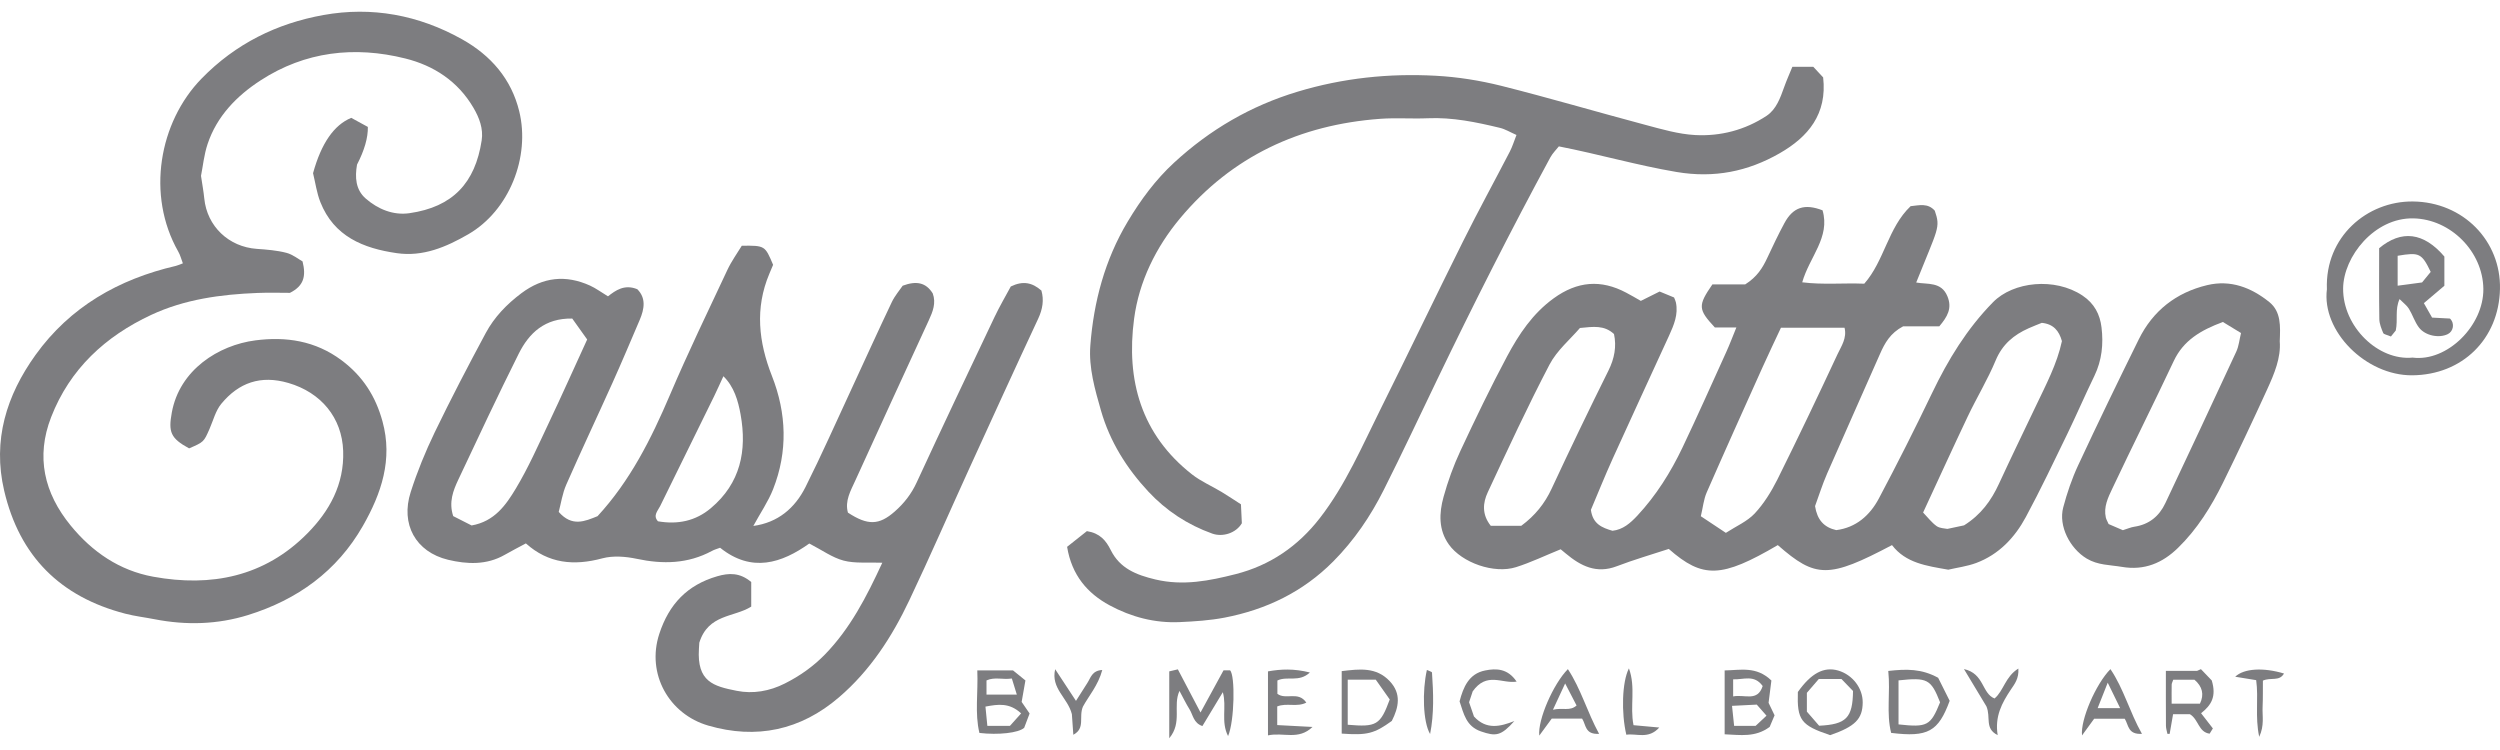
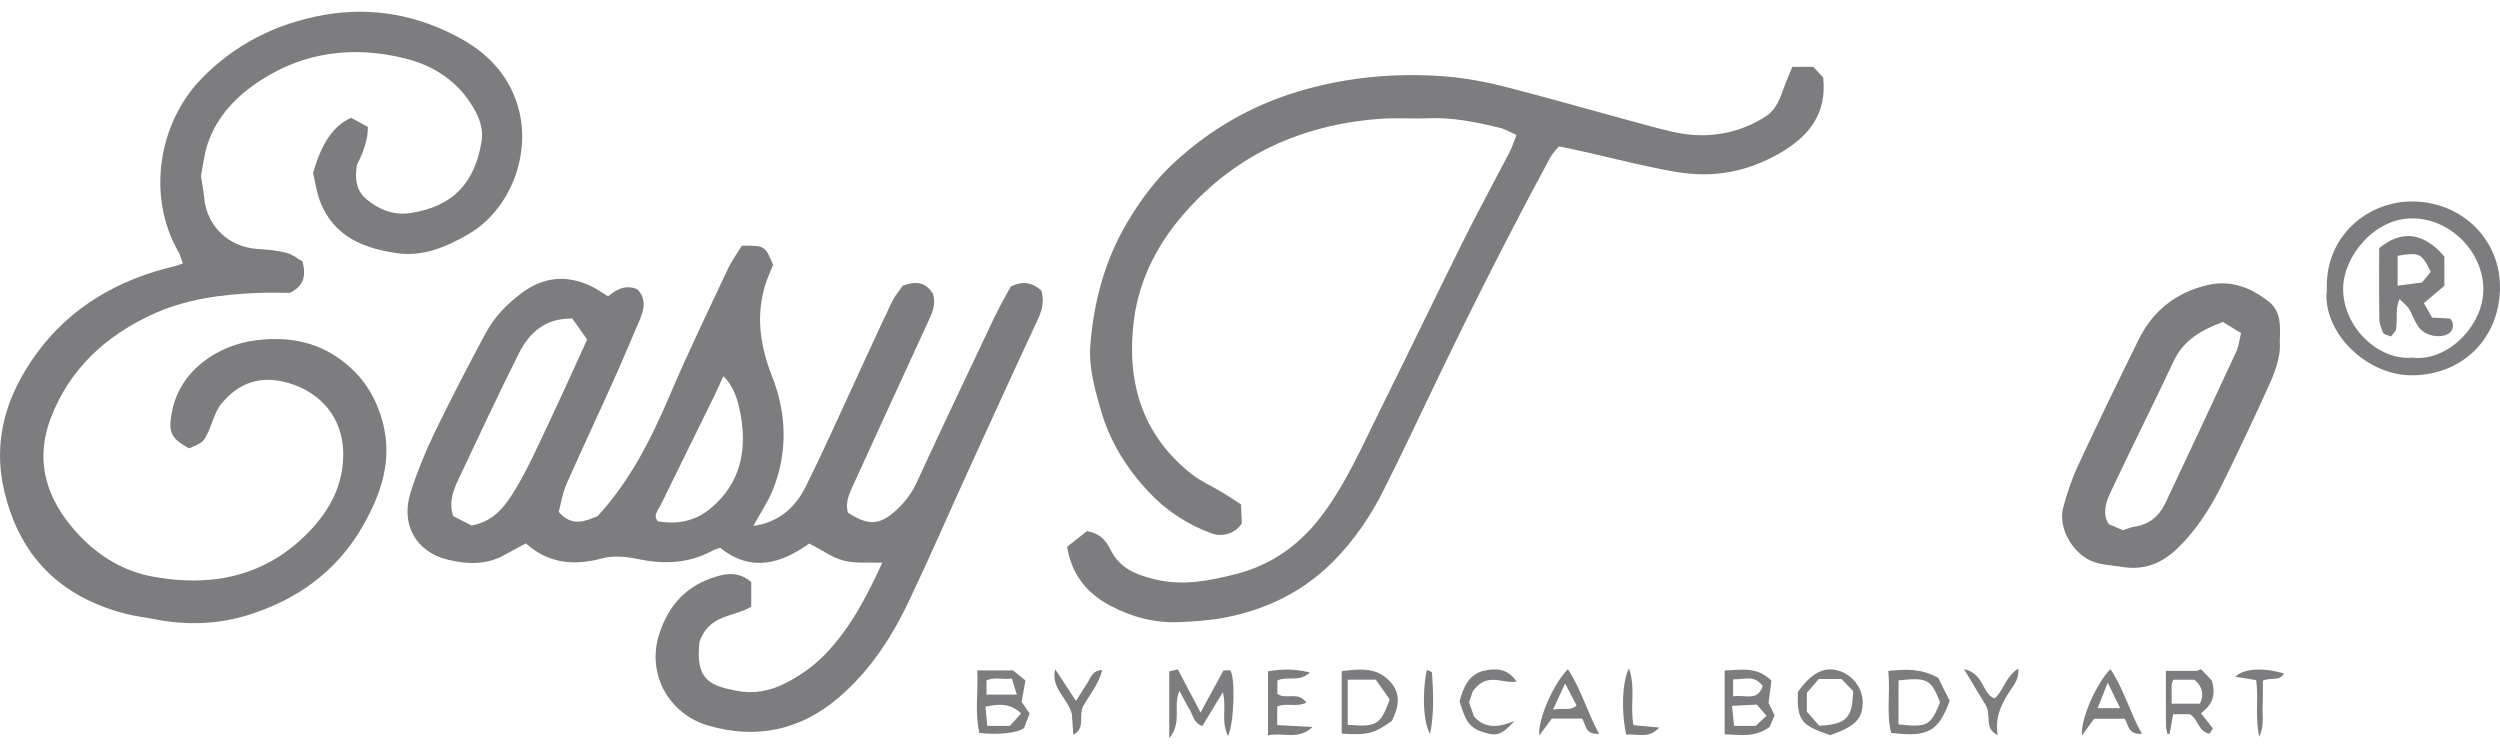
<svg xmlns="http://www.w3.org/2000/svg" width="100" height="30" viewBox="0 0 100 30" fill="none">
  <path d="M30.049 23.285V24.264C29.363 24.699 28.33 24.556 27.972 25.709C27.976 25.668 27.965 25.81 27.957 25.954C27.875 27.27 28.535 27.448 29.471 27.633C30.117 27.762 30.779 27.651 31.397 27.338C31.996 27.036 32.527 26.661 32.995 26.182C34.009 25.14 34.658 23.881 35.292 22.509C34.71 22.486 34.205 22.545 33.745 22.424C33.29 22.304 32.882 22.003 32.371 21.741C31.275 22.521 30.072 22.927 28.804 21.91C28.684 21.955 28.575 21.984 28.476 22.038C27.514 22.556 26.515 22.576 25.466 22.352C25.025 22.259 24.524 22.219 24.096 22.333C22.962 22.639 21.941 22.547 21.035 21.736C20.74 21.896 20.46 22.037 20.189 22.193C19.463 22.61 18.675 22.571 17.923 22.391C16.622 22.076 16.016 20.965 16.428 19.682C16.688 18.869 17.015 18.069 17.386 17.299C18.034 15.957 18.724 14.634 19.43 13.321C19.772 12.685 20.267 12.171 20.854 11.73C21.724 11.079 22.629 10.985 23.6 11.423C23.834 11.529 24.043 11.687 24.319 11.853C24.623 11.617 24.977 11.357 25.493 11.569C25.847 11.923 25.777 12.355 25.588 12.798C25.227 13.64 24.873 14.484 24.497 15.319C23.886 16.677 23.249 18.025 22.65 19.388C22.494 19.744 22.438 20.145 22.349 20.477C22.883 21.085 23.393 20.852 23.902 20.647C25.206 19.234 26.05 17.551 26.797 15.799C27.516 14.113 28.314 12.459 29.094 10.799C29.261 10.443 29.497 10.118 29.672 9.829C30.596 9.82 30.6 9.822 30.924 10.593C30.881 10.693 30.826 10.824 30.772 10.954C30.193 12.333 30.343 13.68 30.878 15.04C31.465 16.533 31.518 18.063 30.923 19.571C30.725 20.071 30.41 20.527 30.133 21.038C31.114 20.904 31.793 20.331 32.22 19.482C32.862 18.202 33.441 16.891 34.045 15.592C34.587 14.423 35.118 13.248 35.672 12.084C35.792 11.831 35.985 11.61 36.108 11.428C36.646 11.228 37.034 11.292 37.31 11.737C37.449 12.123 37.312 12.465 37.152 12.812C36.169 14.944 35.188 17.079 34.215 19.216C34.029 19.626 33.786 20.034 33.917 20.505C34.708 21.022 35.16 21.015 35.79 20.46C36.16 20.135 36.455 19.76 36.667 19.298C37.688 17.087 38.734 14.885 39.779 12.685C39.987 12.248 40.234 11.827 40.432 11.459C40.923 11.221 41.29 11.303 41.656 11.622C41.764 11.996 41.707 12.364 41.526 12.751C40.592 14.75 39.677 16.756 38.761 18.763C37.965 20.508 37.199 22.269 36.377 24.002C35.683 25.468 34.811 26.819 33.562 27.89C32.022 29.214 30.251 29.582 28.332 29.024C26.757 28.568 25.85 26.953 26.371 25.357C26.762 24.16 27.495 23.398 28.688 23.051C29.15 22.917 29.594 22.893 30.053 23.285H30.049ZM18.861 21.019C19.785 20.857 20.239 20.196 20.634 19.541C21.132 18.711 21.526 17.818 21.941 16.941C22.466 15.834 22.966 14.715 23.487 13.579C23.268 13.272 23.074 12.999 22.89 12.742C21.79 12.722 21.162 13.321 20.747 14.152C19.916 15.816 19.125 17.499 18.334 19.182C18.128 19.621 17.944 20.081 18.128 20.644C18.367 20.765 18.644 20.906 18.862 21.017L18.861 21.019ZM28.936 15.049C28.809 15.321 28.695 15.582 28.57 15.839C27.849 17.308 27.125 18.775 26.406 20.244C26.312 20.435 26.107 20.621 26.319 20.852C27.109 20.988 27.82 20.843 28.433 20.328C29.62 19.331 29.884 18.029 29.624 16.58C29.523 16.023 29.362 15.465 28.936 15.049Z" fill="#7D7D80" />
-   <path d="M77.917 22.785C77.07 22.636 76.231 22.526 75.68 21.804C73.15 23.139 72.631 23.137 71.112 21.804C68.861 23.123 68.114 23.153 66.751 21.957C66.067 22.182 65.359 22.386 64.672 22.649C63.856 22.962 63.228 22.639 62.63 22.139C62.545 22.068 62.458 21.997 62.427 21.971C61.795 22.227 61.232 22.5 60.642 22.686C59.763 22.964 58.477 22.512 57.954 21.779C57.535 21.191 57.563 20.522 57.742 19.876C57.916 19.248 58.141 18.624 58.417 18.034C59.011 16.763 59.621 15.495 60.281 14.258C60.753 13.375 61.305 12.541 62.151 11.93C63.092 11.249 64.035 11.169 65.048 11.707C65.148 11.761 65.249 11.817 65.35 11.873C65.447 11.928 65.544 11.984 65.633 12.036C65.888 11.909 66.117 11.794 66.385 11.661C66.578 11.739 66.782 11.824 66.963 11.899C66.998 11.991 67.025 12.043 67.036 12.097C67.137 12.576 66.956 13.001 66.765 13.42C66.015 15.061 65.254 16.697 64.511 18.339C64.193 19.041 63.907 19.756 63.636 20.394C63.709 20.956 64.077 21.109 64.499 21.231C64.914 21.187 65.211 20.928 65.492 20.628C66.244 19.821 66.824 18.897 67.296 17.909C67.899 16.643 68.469 15.361 69.049 14.083C69.188 13.777 69.306 13.463 69.455 13.098H68.594C67.92 12.373 67.911 12.225 68.496 11.376H69.808C70.285 11.075 70.506 10.712 70.691 10.315C70.91 9.848 71.131 9.379 71.376 8.926C71.719 8.288 72.183 8.134 72.902 8.413C73.218 9.495 72.378 10.273 72.089 11.292C72.921 11.398 73.741 11.313 74.571 11.348C75.38 10.428 75.517 9.111 76.425 8.247C76.771 8.212 77.113 8.113 77.391 8.427C77.629 9.122 77.518 9.12 76.648 11.301C77.108 11.383 77.65 11.261 77.895 11.848C78.098 12.334 77.893 12.671 77.573 13.052H76.127C75.609 13.326 75.392 13.722 75.203 14.151C74.501 15.75 73.784 17.341 73.086 18.94C72.893 19.383 72.748 19.848 72.602 20.244C72.687 20.791 72.954 21.092 73.449 21.205C74.237 21.106 74.793 20.619 75.153 19.942C75.892 18.551 76.601 17.143 77.283 15.722C77.922 14.39 78.674 13.156 79.72 12.089C80.532 11.259 82.196 11.089 83.295 11.819C83.776 12.138 83.999 12.578 84.061 13.097C84.141 13.757 84.077 14.411 83.778 15.03C83.403 15.802 83.063 16.592 82.688 17.367C82.149 18.478 81.62 19.593 81.034 20.68C80.59 21.507 79.952 22.181 79.048 22.519C78.678 22.656 78.275 22.707 77.919 22.79L77.917 22.785ZM69.035 21.314C69.45 21.045 69.891 20.857 70.189 20.538C70.554 20.147 70.849 19.669 71.091 19.189C71.919 17.523 72.72 15.844 73.506 14.158C73.652 13.847 73.883 13.524 73.782 13.109H71.238C71.002 13.616 70.743 14.152 70.5 14.694C69.75 16.361 68.998 18.029 68.265 19.704C68.146 19.979 68.118 20.295 68.033 20.649C68.383 20.882 68.682 21.081 69.037 21.316L69.035 21.314ZM78.561 21.015C79.242 20.588 79.652 20.017 79.959 19.35C80.439 18.308 80.941 17.278 81.434 16.242C81.838 15.391 82.283 14.557 82.477 13.644C82.361 13.232 82.14 12.961 81.672 12.914C81.517 12.977 81.331 13.048 81.147 13.13C80.552 13.394 80.097 13.772 79.829 14.411C79.511 15.177 79.074 15.894 78.716 16.646C78.115 17.91 77.535 19.185 76.924 20.501C77.115 20.699 77.268 20.904 77.466 21.045C77.592 21.135 77.785 21.132 77.895 21.156C78.172 21.097 78.395 21.05 78.558 21.015H78.561ZM63.198 13.119C62.816 13.567 62.28 14.012 61.981 14.582C61.104 16.257 60.31 17.976 59.511 19.69C59.315 20.109 59.267 20.574 59.63 21.031H60.852C61.403 20.623 61.788 20.144 62.064 19.55C62.802 17.964 63.561 16.387 64.339 14.821C64.581 14.333 64.666 13.856 64.56 13.361C64.169 12.999 63.738 13.066 63.2 13.119H63.198Z" fill="#7D7D80" />
  <path d="M7.314 10.532C7.25 10.365 7.21 10.202 7.13 10.063C5.844 7.8 6.365 4.883 8.063 3.143C9.424 1.745 11.081 0.934 12.939 0.601C14.868 0.253 16.744 0.597 18.48 1.57C19.64 2.219 20.453 3.16 20.769 4.45C21.217 6.281 20.37 8.424 18.729 9.372C17.845 9.882 16.919 10.278 15.869 10.126C14.533 9.933 13.358 9.459 12.814 8.083C12.67 7.717 12.616 7.314 12.522 6.927C12.85 5.736 13.359 4.998 14.05 4.714C14.257 4.827 14.502 4.961 14.714 5.077C14.723 5.505 14.579 6.007 14.281 6.585C14.193 7.09 14.222 7.588 14.63 7.943C15.122 8.37 15.732 8.62 16.376 8.528C18.114 8.278 19.007 7.317 19.267 5.616C19.338 5.15 19.175 4.714 18.935 4.306C18.315 3.249 17.35 2.622 16.211 2.339C14.181 1.832 12.203 2.059 10.425 3.214C9.476 3.829 8.674 4.645 8.303 5.763C8.16 6.192 8.117 6.652 8.04 7.034C8.091 7.377 8.143 7.656 8.171 7.939C8.282 9.051 9.148 9.877 10.274 9.955C10.669 9.983 11.074 10.014 11.456 10.113C11.711 10.179 11.937 10.365 12.102 10.457C12.251 11.051 12.151 11.435 11.598 11.714C11.225 11.714 10.763 11.699 10.301 11.718C8.836 11.775 7.387 11.971 6.05 12.595C4.215 13.451 2.794 14.759 2.046 16.684C1.428 18.273 1.764 19.72 2.825 21.019C3.69 22.078 4.777 22.821 6.127 23.068C8.447 23.492 10.583 23.068 12.291 21.34C13.174 20.449 13.773 19.376 13.727 18.041C13.682 16.707 12.84 15.698 11.534 15.318C10.425 14.995 9.551 15.306 8.851 16.153C8.624 16.429 8.53 16.816 8.381 17.157C8.151 17.68 8.153 17.68 7.564 17.935C6.818 17.53 6.731 17.278 6.872 16.502C7.182 14.795 8.738 13.805 10.22 13.614C11.437 13.458 12.609 13.626 13.66 14.409C14.514 15.047 15.025 15.854 15.299 16.853C15.719 18.378 15.254 19.742 14.514 21.038C13.479 22.849 11.895 23.987 9.928 24.6C8.702 24.982 7.448 25.016 6.187 24.77C5.795 24.693 5.396 24.648 5.01 24.547C2.417 23.874 0.782 22.257 0.167 19.628C-0.306 17.608 0.261 15.813 1.421 14.198C2.803 12.274 4.746 11.167 7.033 10.636C7.115 10.617 7.191 10.579 7.314 10.534V10.532Z" fill="#7D7D80" />
  <path d="M71.7 2.671H72.53C72.671 2.823 72.808 2.969 72.926 3.096C73.093 4.563 72.327 5.478 71.186 6.131C69.912 6.861 68.569 7.133 67.066 6.88C65.49 6.614 63.964 6.17 62.354 5.855C62.255 5.982 62.108 6.124 62.014 6.295C60.43 9.219 58.93 12.187 57.487 15.184C56.778 16.657 56.084 18.138 55.349 19.598C54.821 20.649 54.168 21.613 53.329 22.458C52.114 23.681 50.645 24.384 48.979 24.706C48.392 24.818 47.788 24.857 47.189 24.884C46.196 24.93 45.249 24.68 44.386 24.214C43.495 23.733 42.87 23.007 42.684 21.873C42.959 21.656 43.24 21.432 43.476 21.245C44.001 21.33 44.239 21.62 44.43 22.003C44.794 22.735 45.444 22.995 46.217 23.179C47.33 23.443 48.38 23.231 49.427 22.965C50.801 22.616 51.923 21.849 52.798 20.718C53.828 19.388 54.481 17.851 55.222 16.365C56.335 14.132 57.412 11.881 58.525 9.648C59.126 8.441 59.774 7.258 60.394 6.062C60.496 5.866 60.56 5.65 60.659 5.399C60.402 5.286 60.208 5.164 59.996 5.114C59.05 4.886 58.1 4.687 57.113 4.73C56.478 4.758 55.839 4.706 55.205 4.753C51.998 4.989 49.275 6.25 47.201 8.735C46.237 9.889 45.562 11.258 45.364 12.749C45.037 15.2 45.644 17.381 47.682 18.977C48.038 19.256 48.469 19.44 48.859 19.675C49.123 19.834 49.38 20.008 49.638 20.173C49.653 20.488 49.665 20.739 49.674 20.93C49.441 21.325 48.91 21.493 48.491 21.344C47.502 20.991 46.64 20.423 45.93 19.659C45.065 18.728 44.397 17.667 44.041 16.429C43.796 15.576 43.546 14.712 43.613 13.824C43.747 12.072 44.193 10.396 45.105 8.87C45.623 8.002 46.22 7.191 46.965 6.505C48.396 5.187 50.026 4.233 51.909 3.666C53.722 3.119 55.559 2.929 57.428 3.03C58.305 3.077 59.19 3.218 60.043 3.431C61.972 3.916 63.882 4.48 65.806 4.992C66.465 5.168 67.137 5.366 67.809 5.402C68.821 5.456 69.801 5.201 70.66 4.635C71.056 4.372 71.211 3.914 71.369 3.478C71.462 3.214 71.579 2.959 71.693 2.676L71.7 2.671Z" fill="#7D7D80" />
  <path d="M91.19 13.651C91.242 14.311 90.972 14.95 90.688 15.573C90.116 16.825 89.529 18.07 88.922 19.305C88.451 20.262 87.887 21.17 87.117 21.918C86.503 22.517 85.778 22.83 84.876 22.675C84.396 22.594 83.915 22.61 83.471 22.344C82.797 21.941 82.332 21.041 82.529 20.296C82.682 19.722 82.875 19.149 83.127 18.61C83.913 16.922 84.726 15.245 85.551 13.574C86.117 12.428 87.046 11.702 88.288 11.405C89.227 11.181 90.049 11.503 90.768 12.079C91.249 12.466 91.214 13.045 91.19 13.651ZM88.913 12.88C88.026 13.211 87.338 13.616 86.951 14.439C86.145 16.15 85.297 17.839 84.49 19.548C84.322 19.902 84.138 20.279 84.233 20.701C84.252 20.783 84.299 20.857 84.344 20.962C84.539 21.047 84.747 21.135 84.915 21.208C85.1 21.151 85.233 21.09 85.372 21.069C85.961 20.982 86.367 20.651 86.614 20.126C87.567 18.107 88.517 16.084 89.455 14.057C89.555 13.838 89.576 13.583 89.641 13.321C89.365 13.152 89.149 13.022 88.913 12.878V12.88Z" fill="#7D7D80" />
  <path d="M93.076 11.565C92.996 9.469 94.689 8.043 96.512 8.059C98.535 8.078 100.042 9.643 99.999 11.562C99.954 13.567 98.485 15 96.484 15.012C94.642 15.024 92.858 13.255 93.077 11.563L93.076 11.565ZM96.505 14.304C97.886 14.481 99.35 13.024 99.334 11.556C99.318 10.068 98.028 8.764 96.535 8.735C94.977 8.703 93.737 10.261 93.725 11.537C93.713 13.069 95.128 14.437 96.503 14.304H96.505Z" fill="#7D7D80" />
  <path d="M46.77 29.531V26.855C46.857 26.834 46.96 26.81 47.114 26.774C47.41 27.338 47.7 27.889 48.021 28.5C48.339 27.918 48.639 27.368 48.941 26.814H49.203C49.413 27.017 49.38 28.847 49.123 29.443C48.825 28.858 49.077 28.274 48.913 27.687C48.627 28.161 48.363 28.601 48.096 29.042C47.739 28.922 47.722 28.599 47.58 28.371C47.446 28.156 47.335 27.927 47.179 27.637C46.903 28.233 47.304 28.891 46.77 29.53V29.531Z" fill="#7D7D80" />
  <path d="M39.092 26.815H40.519C40.653 26.923 40.805 27.048 41.017 27.218C40.972 27.475 40.925 27.743 40.866 28.076C40.937 28.18 41.049 28.342 41.184 28.54C41.109 28.736 41.031 28.944 40.967 29.113C40.738 29.318 39.934 29.406 39.177 29.318C38.986 28.533 39.13 27.712 39.092 26.815ZM40.397 29.035C40.524 28.894 40.682 28.719 40.845 28.536C40.38 28.102 39.925 28.168 39.418 28.264C39.446 28.55 39.47 28.792 39.494 29.035H40.397ZM39.46 27.784H40.673C40.597 27.534 40.543 27.364 40.474 27.14C40.113 27.196 39.783 27.067 39.46 27.217V27.784Z" fill="#7D7D80" />
  <path d="M70.743 28.113C70.792 28.213 70.877 28.392 70.983 28.613C70.919 28.766 70.844 28.941 70.787 29.076C70.212 29.504 69.617 29.398 68.986 29.372V26.817C69.625 26.807 70.252 26.638 70.856 27.22C70.83 27.432 70.796 27.698 70.743 28.114V28.113ZM70.271 28.184C69.915 28.201 69.615 28.217 69.281 28.234C69.314 28.555 69.34 28.797 69.365 29.035H70.224C70.358 28.91 70.5 28.776 70.66 28.627C70.533 28.483 70.422 28.356 70.271 28.184ZM69.326 27.857C69.785 27.764 70.301 28.085 70.507 27.442C70.169 26.968 69.743 27.192 69.326 27.173V27.857Z" fill="#7D7D80" />
  <path d="M75.531 26.838C76.266 26.756 76.858 26.746 77.526 27.111C77.653 27.364 77.829 27.715 77.987 28.033C77.533 29.264 77.118 29.497 75.646 29.316C75.446 28.533 75.621 27.712 75.531 26.838ZM77.603 28.092C77.238 27.166 77.099 27.091 75.941 27.215V28.976C77.091 29.102 77.224 29.031 77.603 28.093V28.092Z" fill="#7D7D80" />
  <path d="M73.206 29.406C72.034 29.014 71.879 28.802 71.914 27.68C72.445 26.928 72.958 26.656 73.529 26.822C74.102 26.991 74.513 27.526 74.508 28.099C74.503 28.757 74.208 29.061 73.206 29.406ZM72.751 27.161C72.638 27.291 72.452 27.507 72.275 27.713V28.465C72.456 28.672 72.641 28.889 72.765 29.029C73.854 28.976 74.107 28.713 74.121 27.639C73.991 27.503 73.793 27.298 73.659 27.161H72.751Z" fill="#7D7D80" />
  <path d="M50.719 29.417V26.855C51.239 26.763 51.753 26.739 52.395 26.899C51.959 27.309 51.492 27.027 51.096 27.22V27.753C51.435 28.01 51.928 27.628 52.253 28.104C51.879 28.298 51.468 28.104 51.089 28.257V29.003C51.51 29.026 51.954 29.049 52.501 29.078C51.933 29.622 51.344 29.281 50.719 29.415V29.417Z" fill="#7D7D80" />
  <path d="M53.668 29.346V26.845C54.366 26.762 55.045 26.668 55.59 27.248C56.063 27.751 55.95 28.293 55.672 28.838C54.969 29.344 54.696 29.417 53.668 29.344V29.346ZM55.031 27.187H53.909V28.99C55.064 29.089 55.212 29.003 55.59 27.979C55.413 27.727 55.205 27.434 55.031 27.187Z" fill="#7D7D80" />
  <path d="M85.678 29.354C85.108 29.386 85.15 29.007 84.99 28.75H83.766C83.634 28.932 83.471 29.155 83.281 29.417C83.212 28.799 83.83 27.362 84.417 26.765C84.952 27.553 85.178 28.467 85.678 29.354ZM84.806 28.325C84.618 27.939 84.478 27.652 84.309 27.307C84.163 27.677 84.042 27.981 83.906 28.325H84.806Z" fill="#7D7D80" />
  <path d="M63.964 29.354C63.388 29.386 63.448 28.995 63.285 28.745H62.069C61.927 28.938 61.764 29.16 61.571 29.424C61.505 28.795 62.129 27.359 62.715 26.765C63.24 27.559 63.48 28.465 63.964 29.354ZM62.118 28.389C62.521 28.297 62.795 28.458 63.063 28.22C62.908 27.922 62.767 27.651 62.606 27.338C62.446 27.68 62.319 27.956 62.118 28.389Z" fill="#7D7D80" />
  <path d="M88.038 26.767C88.215 26.953 88.392 27.138 88.47 27.218C88.665 27.864 88.453 28.205 88.043 28.529C88.198 28.727 88.352 28.925 88.515 29.137C88.477 29.2 88.434 29.267 88.385 29.347C87.935 29.285 87.946 28.778 87.598 28.569H86.923C86.878 28.833 86.831 29.096 86.786 29.356C86.756 29.356 86.727 29.356 86.697 29.354C86.676 29.247 86.638 29.139 86.638 29.031C86.633 28.314 86.635 27.597 86.635 26.836H87.88C87.932 26.814 87.984 26.789 88.036 26.767H88.038ZM86.864 28.146H87.998C88.173 27.783 88.1 27.464 87.779 27.189H86.93C86.899 27.281 86.867 27.333 86.867 27.385C86.862 27.613 86.866 27.84 86.866 28.146H86.864Z" fill="#7D7D80" />
  <path d="M58.904 27.666C58.895 27.691 58.833 27.88 58.763 28.09C58.831 28.285 58.904 28.496 58.959 28.66C59.456 29.203 60.01 29.064 60.574 28.842C60.039 29.445 59.828 29.46 59.239 29.257C58.643 29.052 58.55 28.549 58.383 28.055C58.53 27.494 58.749 26.949 59.404 26.819C59.845 26.73 60.31 26.734 60.665 27.265C60.078 27.359 59.473 26.85 58.9 27.665L58.904 27.666Z" fill="#7D7D80" />
  <path d="M43.039 28.035C43.223 27.746 43.356 27.531 43.495 27.317C43.629 27.112 43.679 26.821 44.091 26.8C43.929 27.411 43.539 27.854 43.318 28.264C43.138 28.68 43.428 29.127 42.933 29.391C42.912 29.076 42.891 28.793 42.875 28.566C42.712 27.911 42.025 27.541 42.207 26.768C42.464 27.159 42.721 27.552 43.039 28.035Z" fill="#7D7D80" />
  <path d="M78.556 26.762C79.376 26.941 79.266 27.736 79.782 27.939C80.147 27.633 80.209 27.067 80.734 26.742C80.763 27.142 80.583 27.361 80.433 27.585C80.081 28.113 79.784 28.656 79.907 29.406C79.371 29.137 79.645 28.703 79.457 28.255C79.249 27.91 78.957 27.425 78.558 26.762H78.556Z" fill="#7D7D80" />
  <path d="M65.339 29.007C65.695 29.038 65.996 29.066 66.371 29.101C65.935 29.584 65.466 29.326 65.053 29.389C64.848 28.517 64.879 27.281 65.157 26.734C65.438 27.508 65.188 28.25 65.341 29.007H65.339Z" fill="#7D7D80" />
  <path d="M90.368 29.472C90.195 28.661 90.349 27.941 90.247 27.206C89.978 27.163 89.713 27.119 89.408 27.069C89.76 26.732 90.544 26.694 91.36 26.941C91.172 27.27 90.837 27.081 90.516 27.225C90.512 27.543 90.521 27.908 90.504 28.272C90.486 28.635 90.585 29.012 90.368 29.474V29.472Z" fill="#7D7D80" />
  <path d="M57.204 29.361C56.917 28.875 56.886 27.645 57.075 26.8C57.15 26.836 57.277 26.866 57.28 26.904C57.336 27.724 57.367 28.545 57.204 29.361Z" fill="#7D7D80" />
  <path d="M97.775 10.264V11.43C97.533 11.634 97.257 11.869 96.955 12.126C97.052 12.298 97.16 12.489 97.283 12.704C97.542 12.718 97.792 12.732 97.999 12.742C98.2 12.939 98.132 13.253 97.917 13.362C97.57 13.538 97.005 13.432 96.754 13.095C96.587 12.873 96.503 12.59 96.356 12.35C96.276 12.22 96.141 12.123 95.982 11.963C95.791 12.392 95.923 12.77 95.831 13.22C95.798 13.26 95.712 13.368 95.637 13.46C95.472 13.389 95.352 13.375 95.328 13.319C95.255 13.144 95.177 12.953 95.173 12.768C95.158 11.819 95.166 10.869 95.166 9.928C96.059 9.184 96.948 9.292 97.776 10.263L97.775 10.264ZM97.229 10.877C96.866 10.127 96.776 10.084 95.906 10.231V11.428C96.241 11.383 96.543 11.343 96.882 11.298C96.991 11.166 97.115 11.015 97.228 10.876L97.229 10.877Z" fill="#7D7D80" />
</svg>